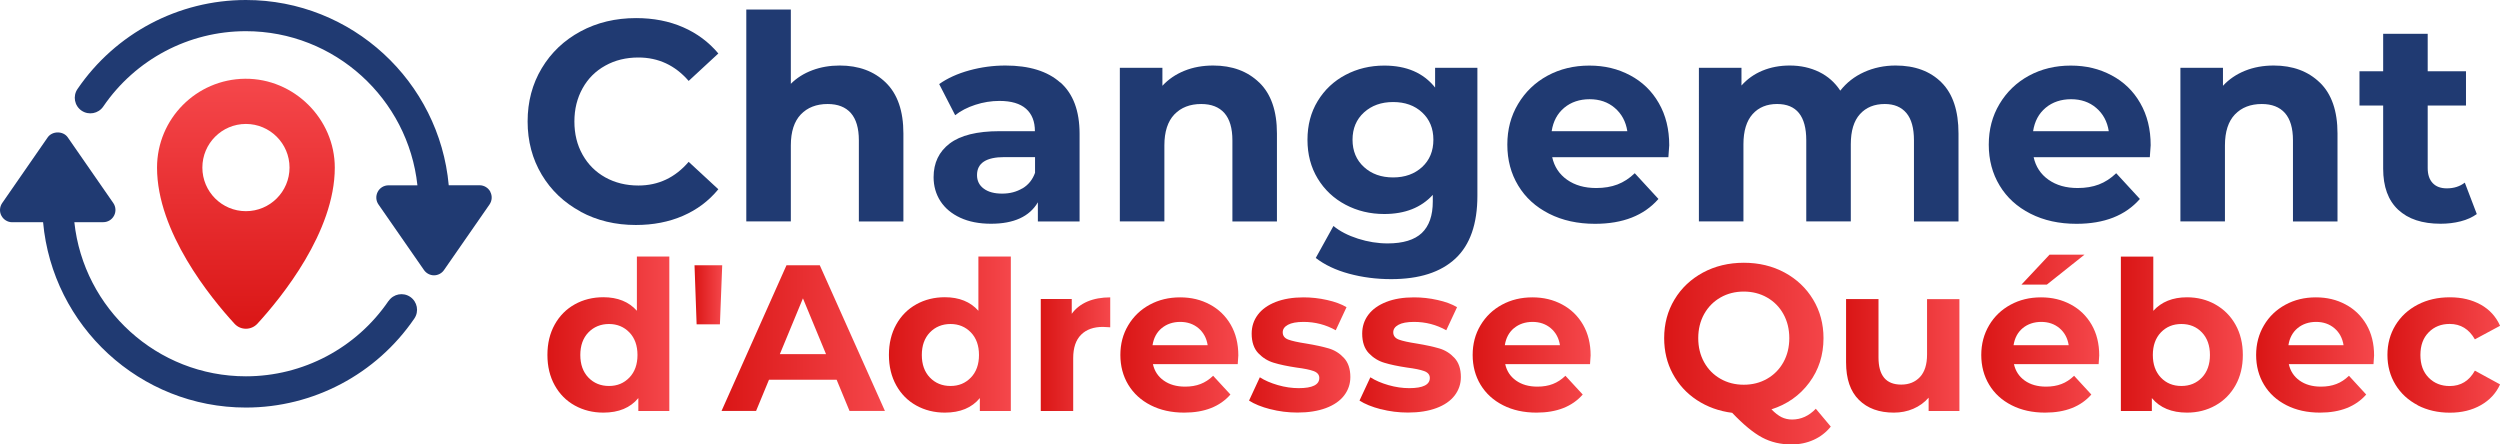
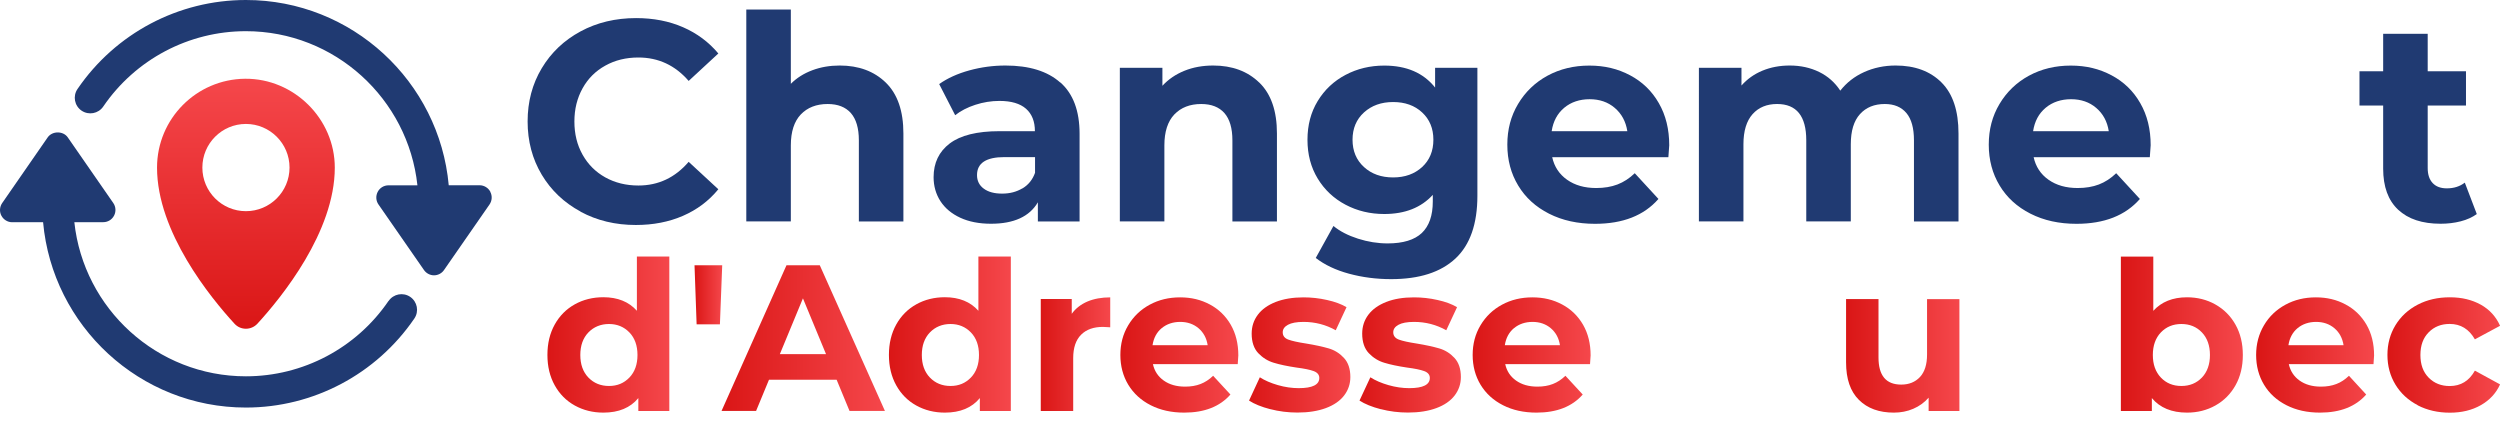
<svg xmlns="http://www.w3.org/2000/svg" xmlns:xlink="http://www.w3.org/1999/xlink" id="Layer_2" viewBox="0 0 380.01 67.56">
  <defs>
    <linearGradient id="linear-gradient" x1="83.21" y1="50.86" x2="101.74" y2="50.86" gradientUnits="userSpaceOnUse">
      <stop offset="0" stop-color="#da1616" />
      <stop offset="1" stop-color="#f5474b" />
    </linearGradient>
    <linearGradient id="linear-gradient-2" x1="105.57" y1="44.82" x2="109.78" y2="44.82" xlink:href="#linear-gradient" />
    <linearGradient id="linear-gradient-3" x1="109.68" y1="51.39" x2="134.51" y2="51.39" xlink:href="#linear-gradient" />
    <linearGradient id="linear-gradient-4" x1="135.11" x2="153.65" xlink:href="#linear-gradient" />
    <linearGradient id="linear-gradient-5" x1="158.2" y1="53.83" x2="168.76" y2="53.83" xlink:href="#linear-gradient" />
    <linearGradient id="linear-gradient-6" x1="170.28" y1="53.96" x2="188.21" y2="53.96" xlink:href="#linear-gradient" />
    <linearGradient id="linear-gradient-7" x1="189.86" y1="53.96" x2="205.26" y2="53.96" xlink:href="#linear-gradient" />
    <linearGradient id="linear-gradient-8" x1="206.65" y1="53.96" x2="222.06" y2="53.96" xlink:href="#linear-gradient" />
    <linearGradient id="linear-gradient-9" x1="223.83" y1="53.96" x2="241.76" y2="53.96" xlink:href="#linear-gradient" />
    <linearGradient id="linear-gradient-10" x1="252.96" y1="53.75" x2="278.29" y2="53.75" xlink:href="#linear-gradient" />
    <linearGradient id="linear-gradient-11" x1="280.6" y1="54.08" x2="297.84" y2="54.08" xlink:href="#linear-gradient" />
    <linearGradient id="linear-gradient-12" x1="301.16" y1="50.71" x2="319.09" y2="50.71" xlink:href="#linear-gradient" />
    <linearGradient id="linear-gradient-13" x1="322.38" x2="340.92" xlink:href="#linear-gradient" />
    <linearGradient id="linear-gradient-14" x1="342.94" y1="53.96" x2="360.87" y2="53.96" xlink:href="#linear-gradient" />
    <linearGradient id="linear-gradient-15" x1="362.9" y1="53.96" x2="380.01" y2="53.96" xlink:href="#linear-gradient" />
    <linearGradient id="linear-gradient-16" x1="37.38" y1="49.97" x2="37.38" y2="11.97" xlink:href="#linear-gradient" />
  </defs>
  <g id="Layer_1-2">
    <g>
      <path d="M88.25,32.16c-2.5-1.35-4.47-3.21-5.9-5.6-1.43-2.39-2.15-5.09-2.15-8.1s.72-5.71,2.15-8.09c1.43-2.39,3.4-4.25,5.9-5.6,2.5-1.35,5.32-2.02,8.44-2.02,2.63,0,5.01,.46,7.14,1.39,2.13,.93,3.91,2.26,5.36,3.99l-4.51,4.17c-2.05-2.37-4.6-3.56-7.64-3.56-1.88,0-3.56,.41-5.04,1.24-1.48,.82-2.63,1.97-3.45,3.45s-1.24,3.15-1.24,5.04,.41,3.56,1.24,5.04,1.98,2.63,3.45,3.45c1.48,.82,3.15,1.24,5.04,1.24,3.04,0,5.58-1.2,7.64-3.6l4.51,4.17c-1.45,1.77-3.24,3.11-5.38,4.04s-4.53,1.39-7.16,1.39c-3.1,0-5.9-.67-8.4-2.02Z" style="fill:#203a72;" />
      <path d="M134.65,12.56c1.78,1.74,2.67,4.31,2.67,7.73v13.37h-6.77v-12.33c0-1.85-.41-3.23-1.22-4.15-.81-.91-1.98-1.37-3.52-1.37-1.71,0-3.07,.53-4.08,1.58-1.01,1.06-1.52,2.63-1.52,4.71v11.55h-6.77V1.45h6.77V12.74c.9-.9,1.98-1.58,3.26-2.06,1.27-.48,2.66-.72,4.17-.72,2.89,0,5.23,.87,7.01,2.6Z" style="fill:#203a72;" />
      <path d="M161.19,12.54c1.94,1.72,2.91,4.32,2.91,7.79v13.33h-6.34v-2.91c-1.27,2.17-3.65,3.26-7.12,3.26-1.79,0-3.35-.3-4.67-.91-1.32-.61-2.32-1.45-3.02-2.52-.69-1.07-1.04-2.29-1.04-3.65,0-2.17,.82-3.88,2.45-5.12,1.63-1.24,4.16-1.87,7.57-1.87h5.38c0-1.48-.45-2.61-1.35-3.41-.9-.79-2.24-1.19-4.04-1.19-1.24,0-2.47,.2-3.67,.59s-2.22,.92-3.06,1.58l-2.43-4.73c1.27-.9,2.8-1.59,4.58-2.08,1.78-.49,3.61-.74,5.49-.74,3.62,0,6.4,.86,8.33,2.58Zm-5.77,16.1c.9-.54,1.53-1.32,1.91-2.37v-2.39h-4.65c-2.78,0-4.17,.91-4.17,2.73,0,.87,.34,1.56,1.02,2.06,.68,.51,1.61,.76,2.8,.76s2.18-.27,3.08-.8Z" style="fill:#203a72;" />
      <path d="M191.43,12.56c1.78,1.74,2.67,4.31,2.67,7.73v13.37h-6.77v-12.33c0-1.85-.41-3.23-1.22-4.15-.81-.91-1.98-1.37-3.52-1.37-1.71,0-3.07,.53-4.08,1.58-1.01,1.06-1.52,2.63-1.52,4.71v11.55h-6.77V10.31h6.47v2.73c.9-.98,2.01-1.74,3.34-2.28,1.33-.54,2.79-.8,4.38-.8,2.89,0,5.23,.87,7.01,2.6Z" style="fill:#203a72;" />
      <path d="M224.57,10.31V29.75c0,4.28-1.11,7.47-3.34,9.55-2.23,2.08-5.48,3.13-9.77,3.13-2.26,0-4.4-.28-6.42-.83s-3.7-1.35-5.04-2.39l2.69-4.86c.98,.81,2.23,1.45,3.73,1.93,1.5,.48,3.01,.72,4.51,.72,2.34,0,4.07-.53,5.19-1.58,1.11-1.06,1.67-2.65,1.67-4.8v-1c-1.77,1.94-4.23,2.91-7.38,2.91-2.14,0-4.1-.47-5.88-1.41-1.78-.94-3.19-2.26-4.23-3.97-1.04-1.71-1.56-3.67-1.56-5.9s.52-4.2,1.56-5.9c1.04-1.71,2.45-3.03,4.23-3.97,1.78-.94,3.74-1.41,5.88-1.41,3.39,0,5.96,1.11,7.73,3.34v-3h6.42Zm-8.4,15.08c1.14-1.06,1.71-2.44,1.71-4.15s-.57-3.09-1.71-4.15c-1.14-1.06-2.61-1.58-4.41-1.58s-3.27,.53-4.43,1.58c-1.16,1.06-1.74,2.44-1.74,4.15s.58,3.09,1.74,4.15,2.63,1.58,4.43,1.58,3.26-.53,4.41-1.58Z" style="fill:#203a72;" />
      <path d="M253.61,23.89h-17.67c.32,1.45,1.07,2.59,2.26,3.43,1.19,.84,2.66,1.26,4.43,1.26,1.21,0,2.29-.18,3.23-.54,.94-.36,1.82-.93,2.63-1.71l3.6,3.91c-2.2,2.52-5.41,3.78-9.64,3.78-2.63,0-4.96-.51-6.99-1.54-2.03-1.03-3.59-2.45-4.69-4.28-1.1-1.82-1.65-3.89-1.65-6.21s.54-4.35,1.63-6.18,2.58-3.27,4.47-4.3c1.9-1.03,4.02-1.54,6.36-1.54s4.35,.49,6.21,1.48c1.85,.98,3.31,2.39,4.36,4.23,1.06,1.84,1.58,3.97,1.58,6.4,0,.09-.04,.7-.13,1.82Zm-15.84-7.51c-1.04,.87-1.68,2.05-1.91,3.56h11.5c-.23-1.48-.87-2.65-1.91-3.54s-2.32-1.32-3.82-1.32-2.82,.43-3.86,1.3Z" style="fill:#203a72;" />
      <path d="M295.12,12.54c1.72,1.72,2.58,4.3,2.58,7.75v13.37h-6.77v-12.33c0-1.85-.38-3.23-1.15-4.15-.77-.91-1.86-1.37-3.28-1.37-1.59,0-2.85,.51-3.78,1.54-.93,1.03-1.39,2.55-1.39,4.58v11.72h-6.77v-12.33c0-3.67-1.48-5.51-4.43-5.51-1.56,0-2.81,.51-3.73,1.54s-1.39,2.55-1.39,4.58v11.72h-6.77V10.31h6.47v2.69c.87-.98,1.93-1.74,3.19-2.26,1.26-.52,2.64-.78,4.15-.78,1.65,0,3.14,.33,4.47,.98,1.33,.65,2.4,1.6,3.21,2.84,.96-1.22,2.16-2.16,3.62-2.82s3.06-1,4.8-1c2.92,0,5.25,.86,6.97,2.58Z" style="fill:#203a72;" />
      <path d="M326.79,23.89h-17.67c.32,1.45,1.07,2.59,2.26,3.43,1.19,.84,2.66,1.26,4.43,1.26,1.21,0,2.29-.18,3.23-.54,.94-.36,1.82-.93,2.63-1.71l3.6,3.91c-2.2,2.52-5.41,3.78-9.64,3.78-2.63,0-4.96-.51-6.99-1.54-2.03-1.03-3.59-2.45-4.69-4.28-1.1-1.82-1.65-3.89-1.65-6.21s.54-4.35,1.63-6.18,2.58-3.27,4.47-4.3c1.9-1.03,4.02-1.54,6.36-1.54s4.35,.49,6.21,1.48c1.85,.98,3.31,2.39,4.36,4.23,1.06,1.84,1.58,3.97,1.58,6.4,0,.09-.04,.7-.13,1.82Zm-15.84-7.51c-1.04,.87-1.68,2.05-1.91,3.56h11.5c-.23-1.48-.87-2.65-1.91-3.54s-2.32-1.32-3.82-1.32-2.82,.43-3.86,1.3Z" style="fill:#203a72;" />
-       <path d="M352.64,12.56c1.78,1.74,2.67,4.31,2.67,7.73v13.37h-6.77v-12.33c0-1.85-.41-3.23-1.22-4.15-.81-.91-1.98-1.37-3.52-1.37-1.71,0-3.07,.53-4.08,1.58-1.01,1.06-1.52,2.63-1.52,4.71v11.55h-6.77V10.31h6.47v2.73c.9-.98,2.01-1.74,3.34-2.28,1.33-.54,2.79-.8,4.38-.8,2.89,0,5.23,.87,7.01,2.6Z" style="fill:#203a72;" />
      <path d="M376.49,32.53c-.67,.49-1.48,.86-2.45,1.11-.97,.25-1.99,.37-3.06,.37-2.78,0-4.93-.71-6.45-2.13-1.52-1.42-2.28-3.5-2.28-6.25v-9.59h-3.6v-5.21h3.6V5.14h6.77v5.69h5.82v5.21h-5.82v9.51c0,.98,.25,1.74,.76,2.28,.51,.54,1.22,.8,2.15,.8,1.07,0,1.98-.29,2.73-.87l1.82,4.77Z" style="fill:#203a72;" />
    </g>
    <g>
      <path d="M101.74,39v23.47h-4.71v-1.96c-1.22,1.48-2.99,2.21-5.31,2.21-1.6,0-3.05-.36-4.35-1.08s-2.31-1.74-3.05-3.07c-.74-1.33-1.11-2.87-1.11-4.62s.37-3.29,1.11-4.62c.74-1.33,1.76-2.35,3.05-3.07s2.75-1.08,4.35-1.08c2.17,0,3.87,.69,5.09,2.06v-8.25h4.93Zm-6.07,18.39c.82-.85,1.23-2,1.23-3.43s-.41-2.58-1.23-3.43c-.82-.85-1.86-1.28-3.1-1.28s-2.31,.43-3.13,1.28c-.82,.85-1.23,2-1.23,3.43s.41,2.58,1.23,3.43c.82,.85,1.87,1.28,3.13,1.28s2.28-.43,3.1-1.28Z" style="fill:url(#linear-gradient);" />
      <path d="M105.57,40.32h4.21l-.35,8.98h-3.54l-.32-8.98Z" style="fill:url(#linear-gradient-2);" />
      <path d="M127.17,57.72h-10.28l-1.96,4.74h-5.25l9.87-22.14h5.06l9.9,22.14h-5.38l-1.96-4.74Zm-1.61-3.89l-3.51-8.48-3.51,8.48h7.02Z" style="fill:url(#linear-gradient-3);" />
      <path d="M153.65,39v23.47h-4.71v-1.96c-1.22,1.48-2.99,2.21-5.31,2.21-1.6,0-3.05-.36-4.35-1.08s-2.31-1.74-3.05-3.07c-.74-1.33-1.11-2.87-1.11-4.62s.37-3.29,1.11-4.62c.74-1.33,1.76-2.35,3.05-3.07s2.75-1.08,4.35-1.08c2.17,0,3.87,.69,5.09,2.06v-8.25h4.93Zm-6.07,18.39c.82-.85,1.23-2,1.23-3.43s-.41-2.58-1.23-3.43c-.82-.85-1.86-1.28-3.1-1.28s-2.31,.43-3.13,1.28c-.82,.85-1.23,2-1.23,3.43s.41,2.58,1.23,3.43c.82,.85,1.87,1.28,3.13,1.28s2.28-.43,3.1-1.28Z" style="fill:url(#linear-gradient-4);" />
      <path d="M165.3,45.83c1-.42,2.16-.63,3.46-.63v4.55c-.55-.04-.92-.06-1.11-.06-1.41,0-2.52,.39-3.32,1.19s-1.2,1.98-1.2,3.56v8.03h-4.93v-17.02h4.71v2.25c.59-.82,1.39-1.44,2.39-1.87Z" style="fill:url(#linear-gradient-5);" />
      <path d="M188.12,55.35h-12.87c.23,1.05,.78,1.89,1.65,2.5,.86,.61,1.94,.92,3.23,.92,.89,0,1.67-.13,2.36-.4,.68-.26,1.32-.68,1.91-1.25l2.63,2.85c-1.6,1.83-3.94,2.75-7.02,2.75-1.92,0-3.62-.37-5.09-1.12-1.48-.75-2.61-1.79-3.42-3.12-.8-1.33-1.2-2.84-1.2-4.52s.39-3.17,1.19-4.51,1.88-2.38,3.26-3.13c1.38-.75,2.93-1.12,4.63-1.12s3.17,.36,4.52,1.08,2.41,1.75,3.18,3.08c.77,1.34,1.15,2.89,1.15,4.67,0,.06-.03,.51-.09,1.33Zm-11.54-5.47c-.76,.63-1.22,1.5-1.39,2.59h8.38c-.17-1.08-.63-1.93-1.39-2.58-.76-.64-1.69-.96-2.78-.96s-2.06,.32-2.81,.95Z" style="fill:url(#linear-gradient-6);" />
      <path d="M193.09,62.2c-1.35-.35-2.43-.79-3.23-1.31l1.64-3.54c.76,.49,1.68,.88,2.75,1.19s2.13,.46,3.16,.46c2.09,0,3.13-.52,3.13-1.55,0-.48-.29-.83-.85-1.04s-1.44-.39-2.62-.54c-1.39-.21-2.54-.45-3.45-.73-.91-.27-1.69-.76-2.36-1.46-.66-.7-1-1.69-1-2.97,0-1.08,.31-2.03,.93-2.86s1.53-1.48,2.72-1.95c1.19-.46,2.6-.7,4.22-.7,1.2,0,2.4,.13,3.59,.4,1.19,.26,2.18,.63,2.96,1.09l-1.64,3.51c-1.5-.84-3.13-1.27-4.9-1.27-1.05,0-1.84,.15-2.37,.44s-.79,.67-.79,1.14c0,.53,.28,.9,.85,1.11,.57,.21,1.48,.41,2.72,.6,1.39,.23,2.53,.48,3.42,.74,.89,.26,1.66,.74,2.31,1.44,.65,.7,.98,1.67,.98,2.91,0,1.05-.32,1.99-.95,2.81s-1.56,1.46-2.77,1.91c-1.21,.45-2.65,.68-4.32,.68-1.41,0-2.79-.17-4.14-.52Z" style="fill:url(#linear-gradient-7);" />
      <path d="M209.88,62.2c-1.35-.35-2.42-.79-3.23-1.31l1.65-3.54c.76,.49,1.68,.88,2.75,1.19,1.08,.31,2.13,.46,3.16,.46,2.09,0,3.13-.52,3.13-1.55,0-.48-.28-.83-.85-1.04s-1.44-.39-2.62-.54c-1.39-.21-2.54-.45-3.45-.73-.91-.27-1.69-.76-2.36-1.46-.66-.7-1-1.69-1-2.97,0-1.08,.31-2.03,.93-2.86s1.53-1.48,2.72-1.95,2.6-.7,4.22-.7c1.2,0,2.4,.13,3.59,.4,1.19,.26,2.18,.63,2.96,1.09l-1.64,3.51c-1.5-.84-3.13-1.27-4.9-1.27-1.05,0-1.85,.15-2.37,.44-.53,.29-.79,.67-.79,1.14,0,.53,.29,.9,.85,1.11,.57,.21,1.48,.41,2.72,.6,1.39,.23,2.53,.48,3.42,.74s1.66,.74,2.31,1.44c.65,.7,.98,1.67,.98,2.91,0,1.05-.32,1.99-.95,2.81-.63,.82-1.56,1.46-2.77,1.91-1.21,.45-2.65,.68-4.32,.68-1.41,0-2.79-.17-4.14-.52Z" style="fill:url(#linear-gradient-8);" />
      <path d="M241.67,55.35h-12.87c.23,1.05,.78,1.89,1.65,2.5,.86,.61,1.94,.92,3.23,.92,.89,0,1.67-.13,2.36-.4,.68-.26,1.32-.68,1.91-1.25l2.63,2.85c-1.6,1.83-3.94,2.75-7.02,2.75-1.92,0-3.62-.37-5.09-1.12-1.48-.75-2.61-1.79-3.42-3.12-.8-1.33-1.2-2.84-1.2-4.52s.39-3.17,1.19-4.51,1.88-2.38,3.26-3.13c1.38-.75,2.93-1.12,4.63-1.12s3.17,.36,4.52,1.08,2.41,1.75,3.18,3.08c.77,1.34,1.15,2.89,1.15,4.67,0,.06-.03,.51-.09,1.33Zm-11.54-5.47c-.76,.63-1.22,1.5-1.39,2.59h8.38c-.17-1.08-.63-1.93-1.39-2.58-.76-.64-1.69-.96-2.78-.96s-2.06,.32-2.81,.95Z" style="fill:url(#linear-gradient-9);" />
-       <path d="M278.29,64.84c-.72,.89-1.59,1.56-2.61,2.02s-2.15,.7-3.37,.7c-1.64,0-3.13-.35-4.46-1.06-1.33-.71-2.85-1.96-4.55-3.75-2-.25-3.79-.9-5.36-1.93-1.57-1.03-2.79-2.37-3.67-4s-1.31-3.44-1.31-5.42c0-2.17,.52-4.13,1.57-5.87,1.04-1.74,2.49-3.1,4.33-4.1,1.84-.99,3.92-1.49,6.21-1.49s4.37,.5,6.2,1.49c1.83,.99,3.28,2.36,4.33,4.1,1.05,1.74,1.58,3.7,1.58,5.87,0,2.57-.72,4.83-2.17,6.77-1.44,1.94-3.36,3.29-5.74,4.05,.53,.55,1.04,.94,1.53,1.19,.5,.24,1.03,.36,1.6,.36,1.37,0,2.57-.55,3.61-1.64l2.28,2.72Zm-19.25-9.77c.6,1.08,1.43,1.91,2.48,2.51,1.05,.6,2.23,.9,3.54,.9s2.49-.3,3.54-.9c1.05-.6,1.88-1.44,2.48-2.51,.6-1.08,.9-2.3,.9-3.67s-.3-2.59-.9-3.67c-.6-1.08-1.43-1.91-2.48-2.51-1.05-.6-2.24-.9-3.54-.9s-2.49,.3-3.54,.9c-1.05,.6-1.88,1.44-2.48,2.51-.6,1.08-.9,2.3-.9,3.67s.3,2.59,.9,3.67Z" style="fill:url(#linear-gradient-10);" />
      <path d="M297.84,45.45v17.02h-4.68v-2.02c-.65,.74-1.43,1.3-2.34,1.69-.91,.39-1.89,.58-2.94,.58-2.24,0-4.01-.64-5.31-1.93-1.31-1.29-1.96-3.19-1.96-5.72v-9.61h4.93v8.89c0,2.74,1.15,4.11,3.45,4.11,1.18,0,2.13-.38,2.85-1.15s1.08-1.91,1.08-3.43v-8.41h4.93Z" style="fill:url(#linear-gradient-11);" />
-       <path d="M319,55.35h-12.87c.23,1.05,.78,1.89,1.64,2.5,.86,.61,1.94,.92,3.23,.92,.88,0,1.67-.13,2.36-.4,.69-.26,1.32-.68,1.91-1.25l2.62,2.85c-1.6,1.83-3.94,2.75-7.02,2.75-1.92,0-3.62-.37-5.09-1.12-1.48-.75-2.62-1.79-3.42-3.12-.8-1.33-1.2-2.84-1.2-4.52s.4-3.17,1.19-4.51c.79-1.34,1.88-2.38,3.26-3.13,1.38-.75,2.92-1.12,4.63-1.12s3.17,.36,4.52,1.08c1.35,.72,2.41,1.75,3.18,3.08,.77,1.34,1.15,2.89,1.15,4.67,0,.06-.03,.51-.09,1.33Zm-11.54-5.47c-.76,.63-1.22,1.5-1.39,2.59h8.38c-.17-1.08-.63-1.93-1.39-2.58-.76-.64-1.69-.96-2.78-.96s-2.06,.32-2.82,.95Zm4.08-11.17h5.31l-5.72,4.55h-3.86l4.27-4.55Z" style="fill:url(#linear-gradient-12);" />
      <path d="M336.76,46.29c1.3,.73,2.31,1.75,3.05,3.07,.74,1.32,1.11,2.85,1.11,4.6s-.37,3.28-1.11,4.6c-.74,1.32-1.75,2.34-3.05,3.07s-2.74,1.09-4.32,1.09c-2.34,0-4.12-.74-5.35-2.21v1.96h-4.71v-23.47h4.93v8.25c1.24-1.37,2.95-2.06,5.12-2.06,1.58,0,3.02,.36,4.32,1.09Zm-2.06,11.1c.81-.85,1.22-2,1.22-3.43s-.41-2.58-1.22-3.43c-.81-.85-1.85-1.28-3.12-1.28s-2.3,.43-3.12,1.28c-.81,.85-1.22,2-1.22,3.43s.41,2.58,1.22,3.43c.81,.85,1.85,1.28,3.12,1.28s2.3-.43,3.12-1.28Z" style="fill:url(#linear-gradient-13);" />
      <path d="M360.78,55.35h-12.87c.23,1.05,.78,1.89,1.64,2.5,.86,.61,1.94,.92,3.23,.92,.88,0,1.67-.13,2.36-.4,.69-.26,1.32-.68,1.91-1.25l2.62,2.85c-1.6,1.83-3.94,2.75-7.02,2.75-1.92,0-3.62-.37-5.09-1.12-1.48-.75-2.62-1.79-3.42-3.12-.8-1.33-1.2-2.84-1.2-4.52s.4-3.17,1.19-4.51c.79-1.34,1.88-2.38,3.26-3.13,1.38-.75,2.92-1.12,4.63-1.12s3.17,.36,4.52,1.08c1.35,.72,2.41,1.75,3.18,3.08,.77,1.34,1.15,2.89,1.15,4.67,0,.06-.03,.51-.09,1.33Zm-11.54-5.47c-.76,.63-1.22,1.5-1.39,2.59h8.38c-.17-1.08-.63-1.93-1.39-2.58-.76-.64-1.69-.96-2.78-.96s-2.06,.32-2.82,.95Z" style="fill:url(#linear-gradient-14);" />
      <path d="M367.5,61.59c-1.44-.75-2.57-1.79-3.38-3.12-.81-1.33-1.22-2.84-1.22-4.52s.41-3.19,1.22-4.52c.81-1.33,1.94-2.37,3.38-3.12,1.44-.75,3.07-1.12,4.89-1.12s3.36,.38,4.7,1.12c1.34,.75,2.31,1.82,2.93,3.21l-3.83,2.06c-.89-1.56-2.16-2.34-3.83-2.34-1.29,0-2.35,.42-3.19,1.27s-1.26,1.99-1.26,3.45,.42,2.6,1.26,3.45,1.91,1.27,3.19,1.27c1.69,0,2.96-.78,3.83-2.34l3.83,2.09c-.61,1.35-1.59,2.4-2.93,3.16s-2.9,1.14-4.7,1.14-3.44-.37-4.89-1.12Z" style="fill:url(#linear-gradient-15);" />
    </g>
    <path d="M74.54,29.16c-.32-.61-.95-1-1.64-1h-4.69C66.78,12.4,53.51,0,37.38,0,27.13,0,17.56,5.06,11.78,13.53c-.74,1.08-.46,2.55,.62,3.29,1.08,.73,2.55,.46,3.29-.62,4.9-7.18,13.01-11.46,21.68-11.46,13.52,0,24.67,10.28,26.08,23.43h-4.4c-.69,0-1.32,.38-1.64,1s-.27,1.35,.12,1.91l6.92,9.97c.35,.5,.92,.8,1.52,.8s1.18-.3,1.52-.8l6.92-9.97c.39-.57,.44-1.3,.12-1.91Z" style="fill:#203a72;" />
    <path d="M59.06,45.74c-4.9,7.18-13.01,11.46-21.68,11.46-13.52,0-24.67-10.28-26.08-23.43h4.4c.69,0,1.32-.38,1.64-1,.32-.61,.27-1.35-.12-1.91l-6.92-9.98c-.69-1-2.35-1-3.05,0L.33,30.87c-.39,.57-.44,1.31-.12,1.91,.32,.61,.95,1,1.64,1H6.55c1.43,15.77,14.7,28.17,30.83,28.17,10.24,0,19.81-5.06,25.6-13.53,.74-1.08,.46-2.55-.62-3.29-1.08-.74-2.55-.46-3.29,.62Z" style="fill:#203a72;" />
    <path d="M37.25,11.97c-7.4,.07-13.38,6.09-13.38,13.51,0,9.79,8.13,19.76,11.78,23.73,.93,1.02,2.54,1.01,3.48-.01,3.65-3.98,11.76-13.94,11.76-23.72,0-7.42-6.21-13.57-13.63-13.51Zm.13,20.13c-3.66,0-6.62-2.97-6.62-6.63s2.97-6.63,6.62-6.63,6.63,2.97,6.63,6.63-2.97,6.63-6.63,6.63Z" style="fill:url(#linear-gradient-16);" />
  </g>
</svg>